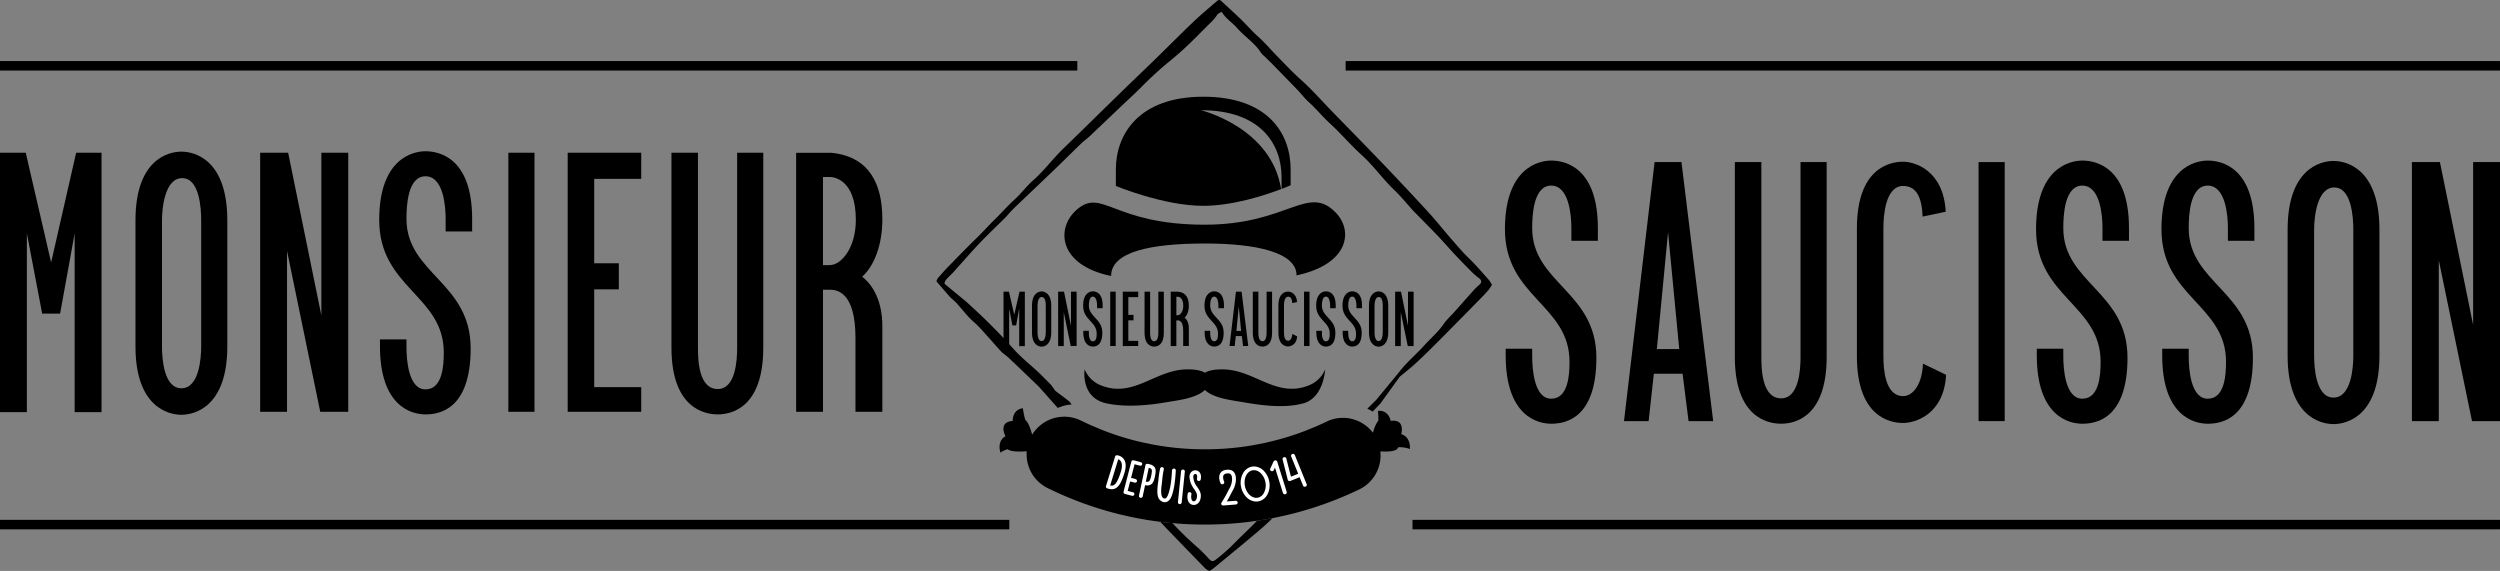
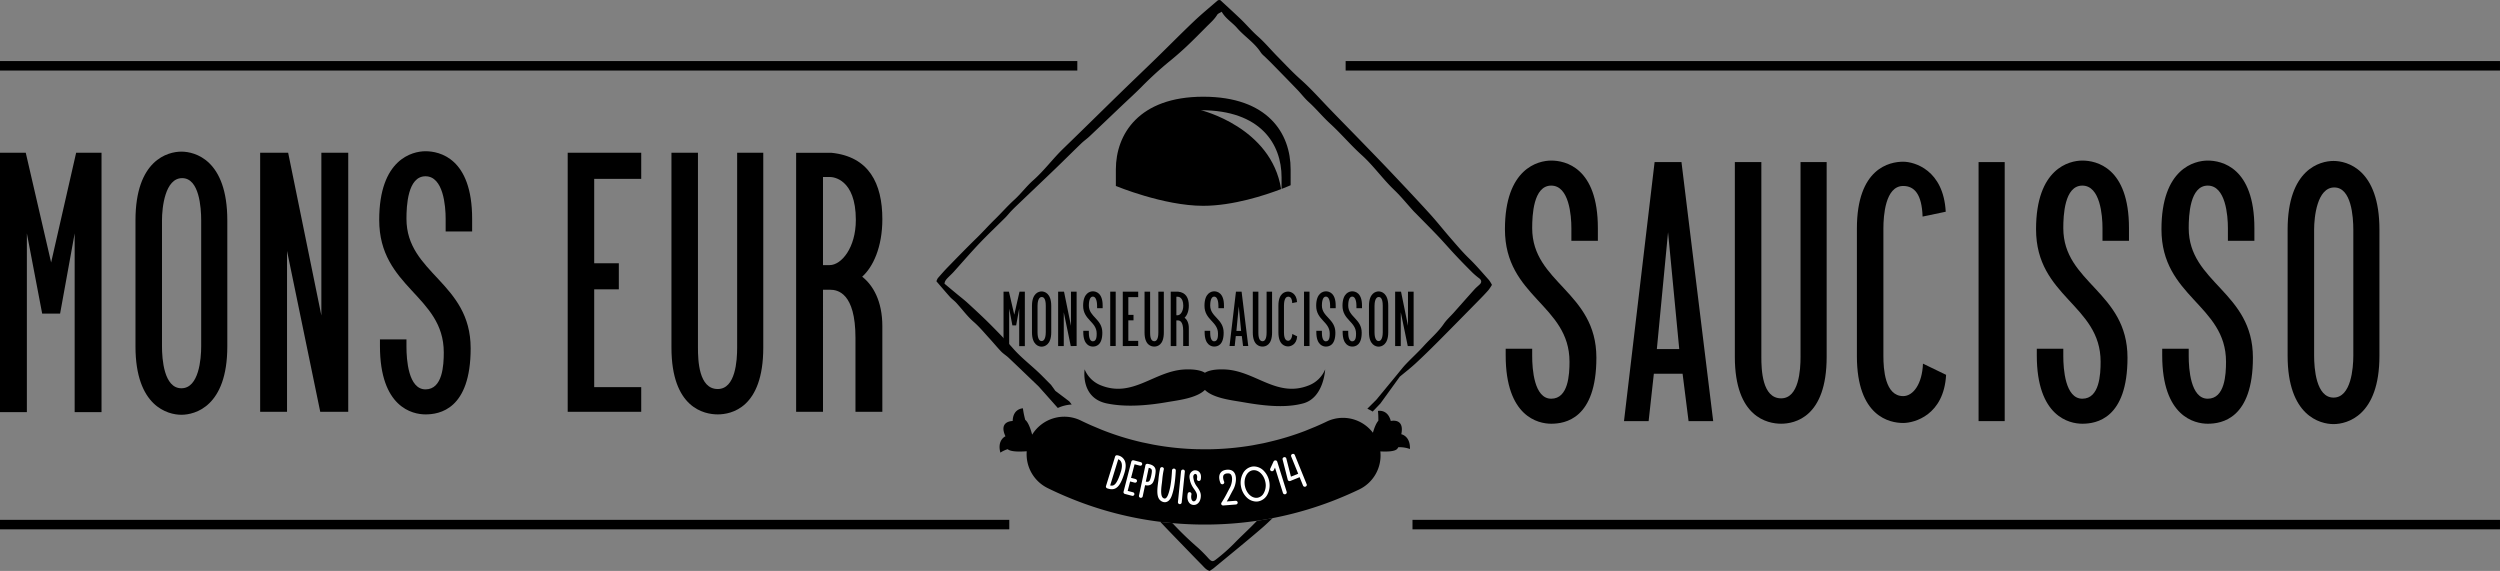
<svg xmlns="http://www.w3.org/2000/svg" width="2108.26" height="481.46" viewBox="0 0 2108.26 481.46">
  <rect x="0" y="0" width="2108.26" height="481.46" fill="#808080" stroke="none" />
  <g id="mc-main-logo" transform="translate(-4.15 -26.48)">
    <line id="Line_85" data-name="Line 85" x1="973.47" transform="translate(1138.93 81.97)" fill="none" stroke="#000" stroke-miterlimit="10" stroke-width="8" />
    <line id="Line_86" data-name="Line 86" x1="908.51" transform="translate(4.15 81.97)" fill="none" stroke="#000" stroke-miterlimit="10" stroke-width="8" />
    <line id="Line_87" data-name="Line 87" x1="917.09" transform="translate(1195.31 468.87)" fill="none" stroke="#000" stroke-miterlimit="10" stroke-width="8" />
    <line id="Line_88" data-name="Line 88" x1="851.14" transform="translate(4.15 468.87)" fill="none" stroke="#000" stroke-miterlimit="10" stroke-width="8" />
    <path id="Path_613" data-name="Path 613" d="M1108.21,351.35c-26.92,10.95-44.88-11.72-70.3-13.27-5-.29-13.01-.15-17.65,2.76-4.63-2.91-12.66-3.05-17.66-2.76-25.43,1.56-43.37,24.22-70.31,13.27a24.473,24.473,0,0,1-13.46-13.38s-3.75,23.99,18.56,28.7c16.21,3.42,35.12,1.71,51.04-1.08,8.95-1.55,24.69-3.23,31.83-10.29,7.11,7.06,22.88,8.74,31.82,10.29,15.94,2.79,35.08,5.39,51.03,1.08,17.47-4.71,18.56-28.7,18.56-28.7a24.491,24.491,0,0,1-13.47,13.38" />
-     <path id="Path_614" data-name="Path 614" d="M941.15,259.21c0-20.25,32.86-27.39,79.23-27.39,43.2,0,77.16,7.52,77.16,26.88,44.2-9.41,47.99-37.53,33.1-52.86-23.75-24.5-40.03,10.13-110.6,10.13-77.45,0-86.28-31.5-107.95-12.57-17.8,15.59-15.26,46.72,29.06,55.82" />
    <path id="Path_615" data-name="Path 615" d="M1084.51,185.94c-8.25-52.17-67.59-66.52-67.59-66.52,50.27,0,67.98,28.47,67.98,56.59v9.79c4.82-1.85,7.65-3.12,7.65-3.12V169.35c0-30.45-19.21-61.31-73.66-61.31s-73.73,31.8-73.73,61.31V183.3s40.18,16.74,73.64,16.74c25.3,0,52.56-9.07,65.72-14.1" />
    <path id="Path_616" data-name="Path 616" d="M1059.72,470.22c-4.7,4.72-9.64,9.23-14.29,14.02a149.55,149.55,0,0,1-15.89,14.09c-2.59,2.04-3.69,1.79-6.28-.98a121.746,121.746,0,0,0-8.67-8.78,278.686,278.686,0,0,1-21.72-20.93c-3.43-.32-6.85-.66-10.25-1.09,6.19,6.6,12.51,13.07,18.79,19.57,5.43,5.61,10.85,11.24,16.35,16.81,1.88,1.9,3.58,4.2,6.5,5.01,1.2-.81,2.41-1.5,3.47-2.37,13.64-11.29,27.43-22.42,40.84-33.99,3.01-2.61,5.9-5.35,8.76-8.14-4.36.85-8.76,1.58-13.16,2.23-1.48,1.52-2.94,3.05-4.45,4.55" />
    <path id="Path_617" data-name="Path 617" d="M1259.99,262.86c-5.57-6.21-10.95-12.62-16.93-18.39-5.51-5.33-10.42-11.15-15.42-16.92-6.11-6.99-11.83-14.31-18.09-21.16-10.79-11.87-21.8-23.5-32.82-35.15-8.14-8.6-16.4-17.08-24.65-25.58-8.72-8.99-17.51-17.9-26.2-26.91-8.21-8.47-16.01-17.37-24.87-25.23-6.92-6.14-13.24-12.97-19.76-19.58-5.51-5.61-10.59-11.73-16.45-16.9-5.41-4.79-9.97-10.34-15.18-15.24-5.37-5.08-10.79-10.07-16.21-15.06-.28-.25-.86-.19-1.29-.26a4.119,4.119,0,0,0-1.25.52c-6.65,5.79-13.47,11.35-19.86,17.43-10.74,10.21-21.18,20.8-31.8,31.15-9.97,9.72-20.07,19.3-30.03,29.01-16.13,15.7-32.13,31.52-48.31,47.17-8.85,8.54-16.14,18.57-25.41,26.76-5.72,5.04-10.33,11.36-15.97,16.47-5.82,5.28-10.96,11.24-16.58,16.69-5.12,4.99-9.89,10.38-15.04,15.41-8.12,7.91-16.03,16.05-23.95,24.18-3.08,3.14-5.99,6.46-8.89,9.78a10.72,10.72,0,0,0-1.18,2.66c3.84,4.45,7.57,8.87,11.41,13.17,1.4,1.53,3.1,2.75,4.59,4.22,1.15,1.12,2.18,2.38,3.25,3.59,3.96,4.53,7.59,9.29,12.22,13.27,4.85,4.21,8.98,9.3,13.36,14.05,3.29,3.59,6.36,7.37,9.71,10.87,1.91,1.99,4.35,3.42,6.35,5.31,8.56,8.1,17.04,16.29,25.31,24.2l16.15,18.15a31.826,31.826,0,0,1,11.72-2.93l-2.07-2.67-11.68-8.79-3.6-5c-2.87-2.9-5.3-5.36-7.72-7.81-7.85-7.9-16.87-14.49-24.27-22.9-6.13-6.96-12.61-13.65-19.16-20.22-6.23-6.25-12.72-12.22-19.19-18.18-3.08-2.83-6.41-5.33-9.6-8-3.35-2.78-6.68-5.57-9.97-8.31.2-2.42,1.72-3.9,3.18-5.39s3.01-2.89,4.43-4.44c7.3-8.1,14.4-16.38,21.9-24.27,7.03-7.38,14.47-14.38,21.69-21.58,1.63-1.61,3.07-3.46,4.67-5.17,1.42-1.51,2.9-2.99,4.4-4.43,11.06-10.58,22.16-21.09,33.2-31.69,7.36-7.08,14.57-14.31,21.93-21.39,2.15-2.08,4.66-3.79,6.86-5.86,8.78-8.26,17.48-16.61,26.22-24.92,5.71-5.42,11.55-10.73,17.14-16.29a297.483,297.483,0,0,1,23-21.2c5.23-4.21,10.32-8.62,15.22-13.21,5.92-5.55,11.61-11.36,17.35-17.13,3.1-3.09,6.45-5.99,8.79-9.85.62-1.01,2.13-1.47,3.79-2.54,3.23,5.85,8.8,8.93,12.91,13.67,6.34,7.32,14.91,12.51,20.21,20.93a17.173,17.173,0,0,0,2.92,2.99c2.15,2.11,4.34,4.18,6.45,6.34,7.14,7.29,14.3,14.59,21.38,21.96,3.2,3.34,6.02,7.12,9.43,10.2,6.37,5.76,11.77,12.46,18.12,18.27,9.23,8.44,17.33,18.14,26.62,26.5,10.04,9.07,17.76,20.23,27.52,29.53,5.67,5.42,10.64,11.62,15.94,17.46.77.87,1.62,1.64,2.43,2.48,6.18,6.3,12.41,12.52,18.49,18.91,5.09,5.38,9.93,11,15.03,16.4,4.6,4.91,9.33,9.71,14.11,14.47a64.906,64.906,0,0,0,5.81,4.88c1.7,1.33,1.97,3.15.44,4.72-1.46,1.47-3.14,2.74-4.53,4.28-5.9,6.55-11.72,13.17-17.59,19.76-2.78,3.12-5.97,5.93-8.33,9.34-4.79,7.02-11.21,12.41-16.81,18.58-4.81,5.34-10.15,10.19-15.12,15.39-2.56,2.67-4.84,5.64-7.2,8.53l-17.85,21.65-7.58,7.56a30.273,30.273,0,0,1,4.49,2.4l6.55-6.86,16.33-22.58c4.46-3.68,9.04-7.24,13.28-11.16,6.31-5.83,12.44-11.84,18.52-17.92,11.46-11.49,22.83-23.09,34.23-34.69,2.92-2.97,5.85-5.97,8.61-9.09a39.036,39.036,0,0,0,3.07-4.56,25.371,25.371,0,0,0-2.36-3.86" />
    <g id="Group_462" data-name="Group 462">
      <path id="Path_618" data-name="Path 618" d="M1329.3,229.58v-10.7c0-10.7-1.89-35.88-17-35.88s-16.05,25.18-16.05,35.88c0,46.27,54.14,53.51,54.14,109.22,0,51.62-26.44,55.71-38.09,55.71-11.02,0-38.4-5.98-38.4-57.6v-5.67h22.35v6.29c0,10.7,1.57,35.88,16.05,35.88s15.42-20.46,15.42-31.16c0-48.16-54.45-54.45-54.45-111.74,0-51.31,28.01-57.92,39.03-57.92,11.65,0,39.34,5.67,39.34,56.97v10.7h-22.35Z" />
      <path id="Path_619" data-name="Path 619" d="M1423.09,341.63h-24.24l-4.41,39.97h-20.77l25.81-218.44h22.66l26.75,218.44h-20.77l-5.04-39.97Zm-2.83-20.77-9.44-98.52-9.44,98.52h18.89Z" />
      <path id="Path_620" data-name="Path 620" d="M1522.55,163.16h22.03v164.3c0,50.99-27.07,56.34-38.4,56.34s-39.03-5.35-39.03-56.34V163.16h22.35v164.3c0,10.7.63,34.94,16.68,34.94,15.11,0,16.37-24.24,16.37-34.94V163.16Z" />
      <path id="Path_621" data-name="Path 621" d="M1645.31,342.58c-1.89,33.99-26.75,40.6-36.2,40.6-11.33,0-39.03-5.35-39.03-56.34V219.19c0-50.99,27.7-56.34,39.03-56.34,9.44,0,33.99,6.92,35.88,42.18l-19.51,4.09c-.63-18.89-6.92-25.81-16.37-25.81-15.11,0-16.68,25.18-16.68,35.88V326.84c0,10.7,1.26,33.68,16.68,33.68,8.5,0,16.05-10.39,16.68-27.38l19.51,9.44Z" />
      <path id="Path_622" data-name="Path 622" d="M1694.72,381.61h-22.03V163.17h22.03Z" />
      <path id="Path_623" data-name="Path 623" d="M1777.19,229.58v-10.7c0-10.7-1.89-35.88-17-35.88s-16.05,25.18-16.05,35.88c0,46.27,54.14,53.51,54.14,109.22,0,51.62-26.44,55.71-38.09,55.71-11.02,0-38.4-5.98-38.4-57.6v-5.67h22.35v6.29c0,10.7,1.57,35.88,16.05,35.88s15.42-20.46,15.42-31.16c0-48.16-54.45-54.45-54.45-111.74,0-51.31,28.01-57.92,39.03-57.92,11.65,0,39.34,5.67,39.34,56.97v10.7h-22.35Z" />
      <path id="Path_624" data-name="Path 624" d="M1882.95,229.58v-10.7c0-10.7-1.89-35.88-17-35.88s-16.05,25.18-16.05,35.88c0,46.27,54.14,53.51,54.14,109.22,0,51.62-26.44,55.71-38.09,55.71-11.02,0-38.4-5.98-38.4-57.6v-5.67h22.35v6.29c0,10.7,1.57,35.88,16.05,35.88s15.42-20.46,15.42-31.16c0-48.16-54.45-54.45-54.45-111.74,0-51.31,28.01-57.92,39.03-57.92,11.65,0,39.34,5.67,39.34,56.97v10.7h-22.35Z" />
      <path id="Path_625" data-name="Path 625" d="M2010.74,326.52c0,50.68-27.38,57.6-38.72,57.6s-38.71-6.92-38.71-57.6V220.13c0-50.99,27.38-57.92,38.71-57.92s38.72,6.92,38.72,57.92Zm-22.03-106.39c0-10.7-1.57-35.57-16.05-35.57s-17,24.87-17,35.57V326.52c0,10.39,1.57,35.25,16.37,35.25s16.68-24.87,16.68-35.25V220.13Z" />
-       <path id="Path_626" data-name="Path 626" d="M2112.41,163.16V381.6H2088.8l-28.01-135.66V381.6h-22.66V163.16h23.61l28.01,137.24V163.16h22.66Z" />
    </g>
    <g id="Group_463" data-name="Group 463">
      <path id="Path_627" data-name="Path 627" d="M89.77,155.3V374.06H67.11V223.29L54.83,290.96H39.72L26.81,223.29V374.06H4.15V155.3H25.87l21.4,92.54L68.36,155.3h21.4Z" />
      <path id="Path_628" data-name="Path 628" d="M195.84,318.66c0,50.68-27.38,57.6-38.72,57.6s-38.72-6.92-38.72-57.6V212.27c0-50.99,27.38-57.92,38.72-57.92s38.72,6.92,38.72,57.92ZM173.81,212.27c0-10.7-1.57-35.57-16.05-35.57s-17,24.87-17,35.57V318.66c0,10.39,1.57,35.25,16.37,35.25s16.68-24.87,16.68-35.25V212.27Z" />
      <path id="Path_629" data-name="Path 629" d="M297.82,155.3V373.74H274.21L246.2,238.08V373.74H223.54V155.3h23.61l28.01,137.24V155.3h22.66Z" />
      <path id="Path_630" data-name="Path 630" d="M379.97,221.71v-10.7c0-10.7-1.89-35.88-17-35.88s-16.05,25.18-16.05,35.88c0,46.27,54.14,53.51,54.14,109.22,0,51.62-26.44,55.71-38.09,55.71-11.02,0-38.4-5.98-38.4-57.6v-5.67h22.35v6.29c0,10.7,1.57,35.88,16.05,35.88s15.42-20.46,15.42-31.16c0-48.16-54.45-54.45-54.45-111.74,0-51.31,28.01-57.92,39.03-57.92,11.65,0,39.34,5.67,39.34,56.97v10.7H379.96Z" />
-       <path id="Path_631" data-name="Path 631" d="M454.88,373.74H432.85V155.3h22.03Z" />
      <path id="Path_632" data-name="Path 632" d="M544.9,373.74H482.89V155.3H544.9v22.03H505.24v71.14h20.77V270.5H505.24v82.47H544.9Z" />
      <path id="Path_633" data-name="Path 633" d="M625.79,155.3h22.03V319.6c0,50.99-27.07,56.34-38.4,56.34s-39.03-5.35-39.03-56.34V155.3h22.35V319.6c0,10.7.63,34.94,16.68,34.94,15.11,0,16.37-24.24,16.37-34.94Z" />
      <path id="Path_634" data-name="Path 634" d="M748.23,301.66v72.08H725.57V311.42c0-38.09-15.11-40.6-21.4-40.6h-5.98V373.75H675.53V155.31h29.59c31.79,3.15,43.12,25.81,43.12,56.03,0,23.61-7.87,40.29-17,48.47,9.13,7.24,17,20.46,17,41.86Zm-44.07-125.9h-5.98v74.28h5.67c9.76,0,22.03-14.48,22.03-38.09,0-34.94-19.52-36.2-21.72-36.2Z" />
    </g>
    <path id="Path_635" data-name="Path 635" d="M1122.88,382.03c-3.12,1.5-6.29,2.93-9.46,4.29l-8.73,3.56a227.092,227.092,0,0,1-29.33,9.02c-2,.49-3.98.97-5.99,1.4l-1.14.21-8.26,1.58a240.218,240.218,0,0,1-37.18,3.28l-8.84-.07a235.972,235.972,0,0,1-37.33-3.89l-9.39-1.93c-2.86-.66-5.69-1.36-8.52-2.12-2.92-.78-5.8-1.61-8.68-2.51-5.67-1.76-11.31-3.76-16.86-5.97l-8.83-3.71c-2.91-1.3-5.81-2.63-8.68-4.04a31.817,31.817,0,0,0-41.09,11.91c-1.8-6.7-3.74-10.83-5.84-12.5a72.9,72.9,0,0,1-1.96-9.72s-8.38.1-8.62,10.7c0,0-12.19-.18-6.09,12.87,0,0-7.17,3.08-4.29,13.78a24.8,24.8,0,0,1,6.16-2.9c2.57,2.29,10.01,2.18,16.07,1.77a31.766,31.766,0,0,0,17.58,31.01c4.87,2.4,9.77,4.64,14.72,6.76,1.95.82,3.89,1.62,5.84,2.41a295.73,295.73,0,0,0,74.48,19.31c3.4.43,6.81.78,10.25,1.09q13.545,1.23,27.33,1.23a301.016,301.016,0,0,0,43.96-3.2c4.41-.65,8.8-1.38,13.16-2.23a295.793,295.793,0,0,0,45.85-12.72c2.79-1.02,5.57-2.07,8.33-3.19q9.585-3.84,18.97-8.33a31.73,31.73,0,0,0,17.72-32.02c5.79.29,12.14.13,14.19-2.11a6.234,6.234,0,0,0,.97-1.43,26.08,26.08,0,0,1,9.82,1.51c.39-11.07-7.3-12.46-7.3-12.46,2.95-14.08-8.86-11.17-8.86-11.17-2.66-10.25-10.82-8.48-10.82-8.48a73.678,73.678,0,0,1,.33,8.26c-1.62,1.82-3.16,5.16-4.59,10.12a31.91,31.91,0,0,0-12.63-9.91,31.594,31.594,0,0,0-26.42.53" />
    <path id="Path_636" data-name="Path 636" d="M859.48,291.86l-4.49-19.43h-4.56v45.93h4.76V286.7l2.71,14.21h3.17l2.58-14.21v31.66h4.76V272.43h-4.5Z" />
    <path id="Path_637" data-name="Path 637" d="M882.54,272.24c-2.37,0-8.12,1.45-8.12,12.16v22.33c0,10.64,5.75,12.09,8.12,12.09s8.13-1.45,8.13-12.09V284.4c0-10.71-5.75-12.16-8.13-12.16m3.51,34.49c0,2.18-.4,7.4-3.51,7.4s-3.43-5.22-3.43-7.4V284.4c0-2.25.39-7.47,3.57-7.47s3.38,5.22,3.38,7.47v22.33Z" />
    <path id="Path_638" data-name="Path 638" d="M912.07,318.29V272.43h-4.75v28.81l-5.88-28.81h-4.96v45.86h4.75V289.81l5.89,28.48Z" />
    <path id="Path_639" data-name="Path 639" d="M917.69,305.47v1.19c0,10.84,5.75,12.09,8.06,12.09,2.45,0,8-.86,8-11.7,0-11.69-11.36-13.22-11.36-22.92,0-2.25.33-7.54,3.37-7.54s3.57,5.28,3.57,7.54v2.24h4.69v-2.24c0-10.78-5.82-11.97-8.27-11.97-2.31,0-8.19,1.39-8.19,12.16,0,12.03,11.43,13.35,11.43,23.45,0,2.25-.06,6.54-3.24,6.54s-3.37-5.28-3.37-7.53v-1.32h-4.69Z" />
    <rect id="Rectangle_1334" data-name="Rectangle 1334" width="4.62" height="45.85" transform="translate(940.41 272.43)" />
    <path id="Path_640" data-name="Path 640" d="M964,277.06v-4.63H950.99v45.86H964v-4.36h-8.32V296.62h4.36v-4.63h-4.36V277.06Z" />
    <path id="Path_641" data-name="Path 641" d="M969.35,272.43v34.49c0,10.7,5.75,11.83,8.2,11.83s8.06-1.13,8.06-11.83V272.43h-4.62v34.49c0,2.25-.27,7.34-3.43,7.34-3.38,0-3.51-5.09-3.51-7.34V272.43h-4.69Z" />
    <path id="Path_642" data-name="Path 642" d="M997.63,272.43h-6.21v45.86h4.76V296.68h1.26c1.32,0,4.49.53,4.49,8.53v13.08h4.76V303.16c0-4.49-1.65-7.27-3.56-8.78,1.92-1.73,3.56-5.22,3.56-10.18,0-6.34-2.38-11.1-9.05-11.76m-.26,19.89h-1.19v-15.6h1.26c.46,0,4.56.27,4.56,7.6,0,4.95-2.58,7.99-4.62,7.99" />
    <path id="Path_643" data-name="Path 643" d="M1036.33,286.37v-2.24c0-10.78-5.81-11.97-8.26-11.97-2.31,0-8.18,1.39-8.18,12.16,0,12.02,11.41,13.35,11.41,23.45,0,2.25-.06,6.54-3.23,6.54s-3.36-5.28-3.36-7.53v-1.32h-4.69v1.19c0,10.84,5.74,12.09,8.05,12.09,2.45,0,7.99-.86,7.99-11.69,0-11.69-11.35-13.22-11.35-22.92,0-2.25.33-7.53,3.36-7.53s3.57,5.28,3.57,7.53v2.24h4.69Z" />
    <path id="Path_644" data-name="Path 644" d="M1051.38,309.9l1.06,8.39h4.37l-5.62-45.86h-4.75l-5.43,45.86h4.36l.92-8.39h5.08Zm-2.57-25.04,1.98,20.68h-3.96Z" />
    <path id="Path_645" data-name="Path 645" d="M1060.64,272.43v34.49c0,10.7,5.75,11.83,8.2,11.83s8.06-1.13,8.06-11.83V272.43h-4.62v34.49c0,2.25-.27,7.34-3.43,7.34-3.37,0-3.51-5.09-3.51-7.34V272.43h-4.69Z" />
    <path id="Path_646" data-name="Path 646" d="M1090.44,276.66c1.98,0,3.3,1.46,3.43,5.42l4.1-.86c-.4-7.4-5.55-8.85-7.53-8.85-2.38,0-8.2,1.12-8.2,11.82v22.6c0,10.71,5.81,11.83,8.2,11.83,1.98,0,7.2-1.39,7.6-8.52l-4.1-1.99c-.13,3.57-1.72,5.75-3.5,5.75-3.24,0-3.51-4.82-3.51-7.07v-22.6c0-2.24.33-7.53,3.51-7.53" />
    <rect id="Rectangle_1335" data-name="Rectangle 1335" width="4.62" height="45.85" transform="translate(1103.84 272.43)" />
    <path id="Path_647" data-name="Path 647" d="M1122.28,272.17c-2.31,0-8.19,1.39-8.19,12.16,0,12.03,11.43,13.35,11.43,23.45,0,2.25-.06,6.54-3.24,6.54s-3.37-5.28-3.37-7.53v-1.32h-4.69v1.19c0,10.84,5.75,12.09,8.06,12.09,2.44,0,8-.86,8-11.7,0-11.69-11.37-13.22-11.37-22.92,0-2.25.33-7.54,3.37-7.54s3.57,5.28,3.57,7.54v2.24h4.69v-2.24c0-10.78-5.82-11.97-8.26-11.97" />
    <path id="Path_648" data-name="Path 648" d="M1147.71,307.78c0,2.25-.06,6.54-3.23,6.54s-3.37-5.28-3.37-7.53v-1.32h-4.69v1.19c0,10.84,5.75,12.09,8.07,12.09,2.44,0,7.99-.86,7.99-11.7,0-11.69-11.37-13.22-11.37-22.92,0-2.25.33-7.54,3.37-7.54s3.56,5.28,3.56,7.54v2.24h4.69v-2.24c0-10.78-5.81-11.97-8.26-11.97-2.31,0-8.19,1.39-8.19,12.16,0,12.02,11.42,13.35,11.42,23.45" />
    <path id="Path_649" data-name="Path 649" d="M1166.74,318.81c2.37,0,8.12-1.45,8.12-12.09V284.39c0-10.71-5.75-12.16-8.12-12.16s-8.13,1.45-8.13,12.16v22.33c0,10.64,5.75,12.09,8.13,12.09m-3.44-34.42c0-2.25.4-7.47,3.57-7.47s3.36,5.22,3.36,7.47v22.33c0,2.18-.4,7.4-3.5,7.4s-3.44-5.22-3.44-7.4V284.39Z" />
    <path id="Path_650" data-name="Path 650" d="M1185.44,289.81l5.87,28.48h4.96V272.43h-4.75v28.81l-5.88-28.81h-4.96v45.86h4.76Z" />
    <path id="Path_651" data-name="Path 651" d="M952.42,414.58a7.821,7.821,0,0,0-4.71-3.85,6.719,6.719,0,0,0-1.59-.33h-.23a1.582,1.582,0,0,0-1.37,1.06v.02l-7.68,24.88a1.6,1.6,0,0,0,.8,1.86,1.887,1.887,0,0,0,.25.11c.27.08.51.15.74.2a10.469,10.469,0,0,0,3.1.52h0c2.44,0,4.47-1.14,6.19-3.5,1.55-2.13,2.98-5.4,4.49-10.3,1.37-4.43,1.38-8.02.03-10.68m-3.07,9.73c-3.19,10.29-5.58,11.71-7.68,11.71a6.073,6.073,0,0,1-1.33-.16l6.82-22.09a4.478,4.478,0,0,1,2.4,2.17c.98,1.91.91,4.73-.21,8.37" fill="#fff" />
    <path id="Path_652" data-name="Path 652" d="M961.77,430.47l-3.8-.99,2.97-11.47,4.49,1.16a1.825,1.825,0,0,0,.4.05,1.5,1.5,0,0,0,1.47-1.06c0-.02.01-.03.02-.05a1.586,1.586,0,0,0-1.14-1.89l-6.01-1.56h-.03a1.722,1.722,0,0,0-.39-.04,1.564,1.564,0,0,0-1.54,1.16l-6.57,25.36a1.551,1.551,0,0,0,1.13,1.87.142.142,0,0,1,.06.02l6.01,1.56a1.753,1.753,0,0,0,.4.05,1.54,1.54,0,0,0,1.49-1.08.142.142,0,0,1,.02-.06,1.559,1.559,0,0,0-1.14-1.88l-4.48-1.16,2.06-7.97,3.8.99h.02a1.615,1.615,0,0,0,1.94-1.08v-.02a1.606,1.606,0,0,0-1.19-1.89" fill="#fff" />
    <path id="Path_653" data-name="Path 653" d="M971.97,417.64a1.179,1.179,0,0,0-.56-.01,1.016,1.016,0,0,0-.25.06,1.175,1.175,0,0,0-.2.07l-.12.06-.05.03-.03.02a1.18,1.18,0,0,0-.24.17.6.6,0,0,0-.08.08,1.116,1.116,0,0,0-.32.58v.04a.5.5,0,0,0-.03.12l-5.42,25.56a1.555,1.555,0,0,0,.21,1.15,1.63,1.63,0,0,0,1.06.71,1.656,1.656,0,0,0,.32.03,1.548,1.548,0,0,0,1.53-1.23l2.01-9.43h.02a8.988,8.988,0,0,0,1.83.2,5.284,5.284,0,0,0,4.37-1.92c1.85-2.39,2.52-7.97,2.6-8.61v-.09c.24-2.26.67-6.45-6.64-7.59m3.46,7.26v.07c-.33,2.62-1.14,5.99-2,7.06,0,.01-.02.02-.03.03a2.11,2.11,0,0,1-1.8.73,5.734,5.734,0,0,1-1.19-.14l2.48-11.69c2.85.74,2.73,1.99,2.54,3.94" fill="#fff" />
    <path id="Path_654" data-name="Path 654" d="M994.33,421.64a1.086,1.086,0,0,0-.18-.01,1.6,1.6,0,0,0-1.62,1.35.41.41,0,0,1-.01.11c-.47,9.25-1.51,15.76-3.28,20.49-.76,2.05-1.76,3.26-2.75,3.33a2.565,2.565,0,0,1-2.06-1.09c-1.78-2.36-.89-8.78-.42-12.23v-.05c.04-.38.08-.72.12-1.05.05-.4.09-.77.12-1.12a70.41,70.41,0,0,1,1.33-9,1.418,1.418,0,0,0-.11-1.12,1.578,1.578,0,0,0-1.02-.78,1.612,1.612,0,0,0-1.91.9c-.02.05-.04.11-.06.17a72.325,72.325,0,0,0-1.42,9.54v.04a15.5,15.5,0,0,1-.2,1.56l-.06.43v.02l-.03.23c-.6,4.61-1.42,10.92,1.04,14.2a.031.031,0,0,0,.01.02,6.193,6.193,0,0,0,3.82,2.35,6.709,6.709,0,0,0,1.06.06h.11c1.65-.16,3.94-1.22,5.45-5.35,1.85-5.01,2.94-11.79,3.45-21.33a1.608,1.608,0,0,0-1.38-1.66" fill="#fff" />
    <path id="Path_655" data-name="Path 655" d="M1001.94,422.49h-.2a1.544,1.544,0,0,0-1.59,1.32v.02l-2.65,26.1a1.588,1.588,0,0,0,1.46,1.69h.15a1.58,1.58,0,0,0,1.57-1.39l2.66-26.1a1.554,1.554,0,0,0-1.4-1.65" fill="#fff" />
    <path id="Path_656" data-name="Path 656" d="M1014.78,432.08a.628.628,0,0,0,.19.03h.12a1.622,1.622,0,0,0,1.6-1.14.142.142,0,0,1,.02-.06c1.01-4.93-1.34-6.73-2.41-7.28a5.029,5.029,0,0,0-2.24-.54,4.08,4.08,0,0,0-2.36.7c-3.28,2.21-2.51,5.74-1.98,7.93a.985.985,0,0,0,.03.24,19.612,19.612,0,0,0,3.22,6.68c1.43,2.05,2.67,3.81,2.63,5.92-.03,2.78-1.12,4.19-2.05,4.55a.076.076,0,0,0-.04.02,1.58,1.58,0,0,1-1.49-.1c-1.22-.82-1.65-2.99-1.11-5.69a1.1,1.1,0,0,0,.02-.18,1.592,1.592,0,0,0-1.33-1.62.586.586,0,0,1-.13-.02,1.59,1.59,0,0,0-1.72,1.3c-.78,3.96.15,7.23,2.47,8.75l.06.03a5.438,5.438,0,0,0,2.38.72h.22a5.236,5.236,0,0,0,1.92-.37c2.48-1,3.98-3.76,4.01-7.35.06-3.07-1.73-5.62-3.17-7.66a14.566,14.566,0,0,1-2.71-5.33,1.2,1.2,0,0,0-.1-.49c-.52-2.33-.72-3.82.74-4.83a1.116,1.116,0,0,1,.57-.15,1.22,1.22,0,0,1,.62.16.031.031,0,0,1,.02.01c.86.45,1.16,1.96.78,3.95a1.576,1.576,0,0,0,1.22,1.81" fill="#fff" />
    <path id="Path_657" data-name="Path 657" d="M1046.13,448.79h-.05l-7.39.57c1.41-2.31,2.17-3.79,3.07-5.57l.11-.22c.17-.32.35-.65.53-1,.47-.89,1-1.9,1.7-3.14,2.31-4.24,2.99-9.72,1.63-13.03-1.01-2.54-3.03-3.83-5.99-3.83-.3,0-.61.01-.93.04-2.47.2-4.28,1.07-5.36,2.59-2.47,3.36-.2,8.39,0,8.82h0a1.7,1.7,0,0,0,1.51.84,2.451,2.451,0,0,0,.39-.04c.05-.01.1-.03.15-.04a1.656,1.656,0,0,0,.96-.91,1.56,1.56,0,0,0,0-1.2c-.01-.02-.02-.05-.03-.07-.77-1.86-1.25-4.32-.27-5.64a3.839,3.839,0,0,1,2.91-1.23c.21-.02.42-.02.61-.02a2.743,2.743,0,0,1,3.01,1.86c1.01,2.53.35,7.11-1.51,10.43a.031.031,0,0,1-.01.02c-.91,1.7-1.63,3.07-2.2,4.17l-.06.12a88.735,88.735,0,0,1-4.66,8.06,1.621,1.621,0,0,0-.12,1.49,1.387,1.387,0,0,0,.2.33,1.792,1.792,0,0,0,1.33.56h.12l10.55-.82a1.723,1.723,0,0,0,1.2-.58,1.5,1.5,0,0,0,.36-1.09,1.629,1.629,0,0,0-1.74-1.46" fill="#fff" />
    <path id="Path_658" data-name="Path 658" d="M1069.81,423.42a11.749,11.749,0,0,0-8.15-3.58,9.375,9.375,0,0,0-1.91.19,11.032,11.032,0,0,0-7.61,6.05,16.718,16.718,0,0,0-1.39,10.92,16.962,16.962,0,0,0,4.67,8.88,11.763,11.763,0,0,0,8.14,3.56,9.667,9.667,0,0,0,1.94-.19,11,11,0,0,0,7.6-6.03,16.735,16.735,0,0,0,1.37-10.89,17.187,17.187,0,0,0-4.66-8.9m-15.82,12.94c-1.25-6.38,1.61-12.32,6.37-13.26a6.643,6.643,0,0,1,1.26-.12c4.36,0,8.5,4.29,9.63,9.99a13.444,13.444,0,0,1-1.67,9.9,7.322,7.322,0,0,1-4.68,3.29,6.371,6.371,0,0,1-1.3.13c-4.36,0-8.49-4.27-9.6-9.93" fill="#fff" />
    <path id="Path_659" data-name="Path 659" d="M1081.24,415.81a.47.47,0,0,0-.02-.05,1.561,1.561,0,0,0-1.51-1.04,1.725,1.725,0,0,0-1.49.82.984.984,0,0,0-.08.14l-2.77,5.99s-.03.08-.05.12a1.624,1.624,0,0,0,.14,1.35,1.485,1.485,0,0,0,.94.66,1.832,1.832,0,0,0,.46.07,1.7,1.7,0,0,0,1.52-.98l.97-2.07,6.72,21.4a1.638,1.638,0,0,0,1.99,1.05.143.143,0,0,0,.06-.02,1.634,1.634,0,0,0,1.1-2.01l-7.97-25.42Z" fill="#fff" />
    <path id="Path_660" data-name="Path 660" d="M1106.04,434.77l-9.97-24.58a1.593,1.593,0,0,0-1.47-.98,1.668,1.668,0,0,0-.62.12,1.747,1.747,0,0,0-.95.92,1.475,1.475,0,0,0,0,1.2l5.9,14.53-6.11,2.47-3.9-15.29a1.529,1.529,0,0,0-1.52-1.18,1.594,1.594,0,0,0-.48.07.077.077,0,0,0-.05.02,1.66,1.66,0,0,0-1.01.89,1.47,1.47,0,0,0-.06,1.09l4.32,17.03c.02.06.04.11.06.17a1.587,1.587,0,0,0,.91.85c.02,0,.03.01.05.02a1.792,1.792,0,0,0,1.14-.04c.02,0,.03-.01.05-.02l7.8-3.17,2.9,7.13v.02a1.575,1.575,0,0,0,1.47.91,1.7,1.7,0,0,0,.59-.1.143.143,0,0,0,.06-.02,1.659,1.659,0,0,0,.92-.9,1.48,1.48,0,0,0,0-1.15" fill="#fff" />
  </g>
</svg>